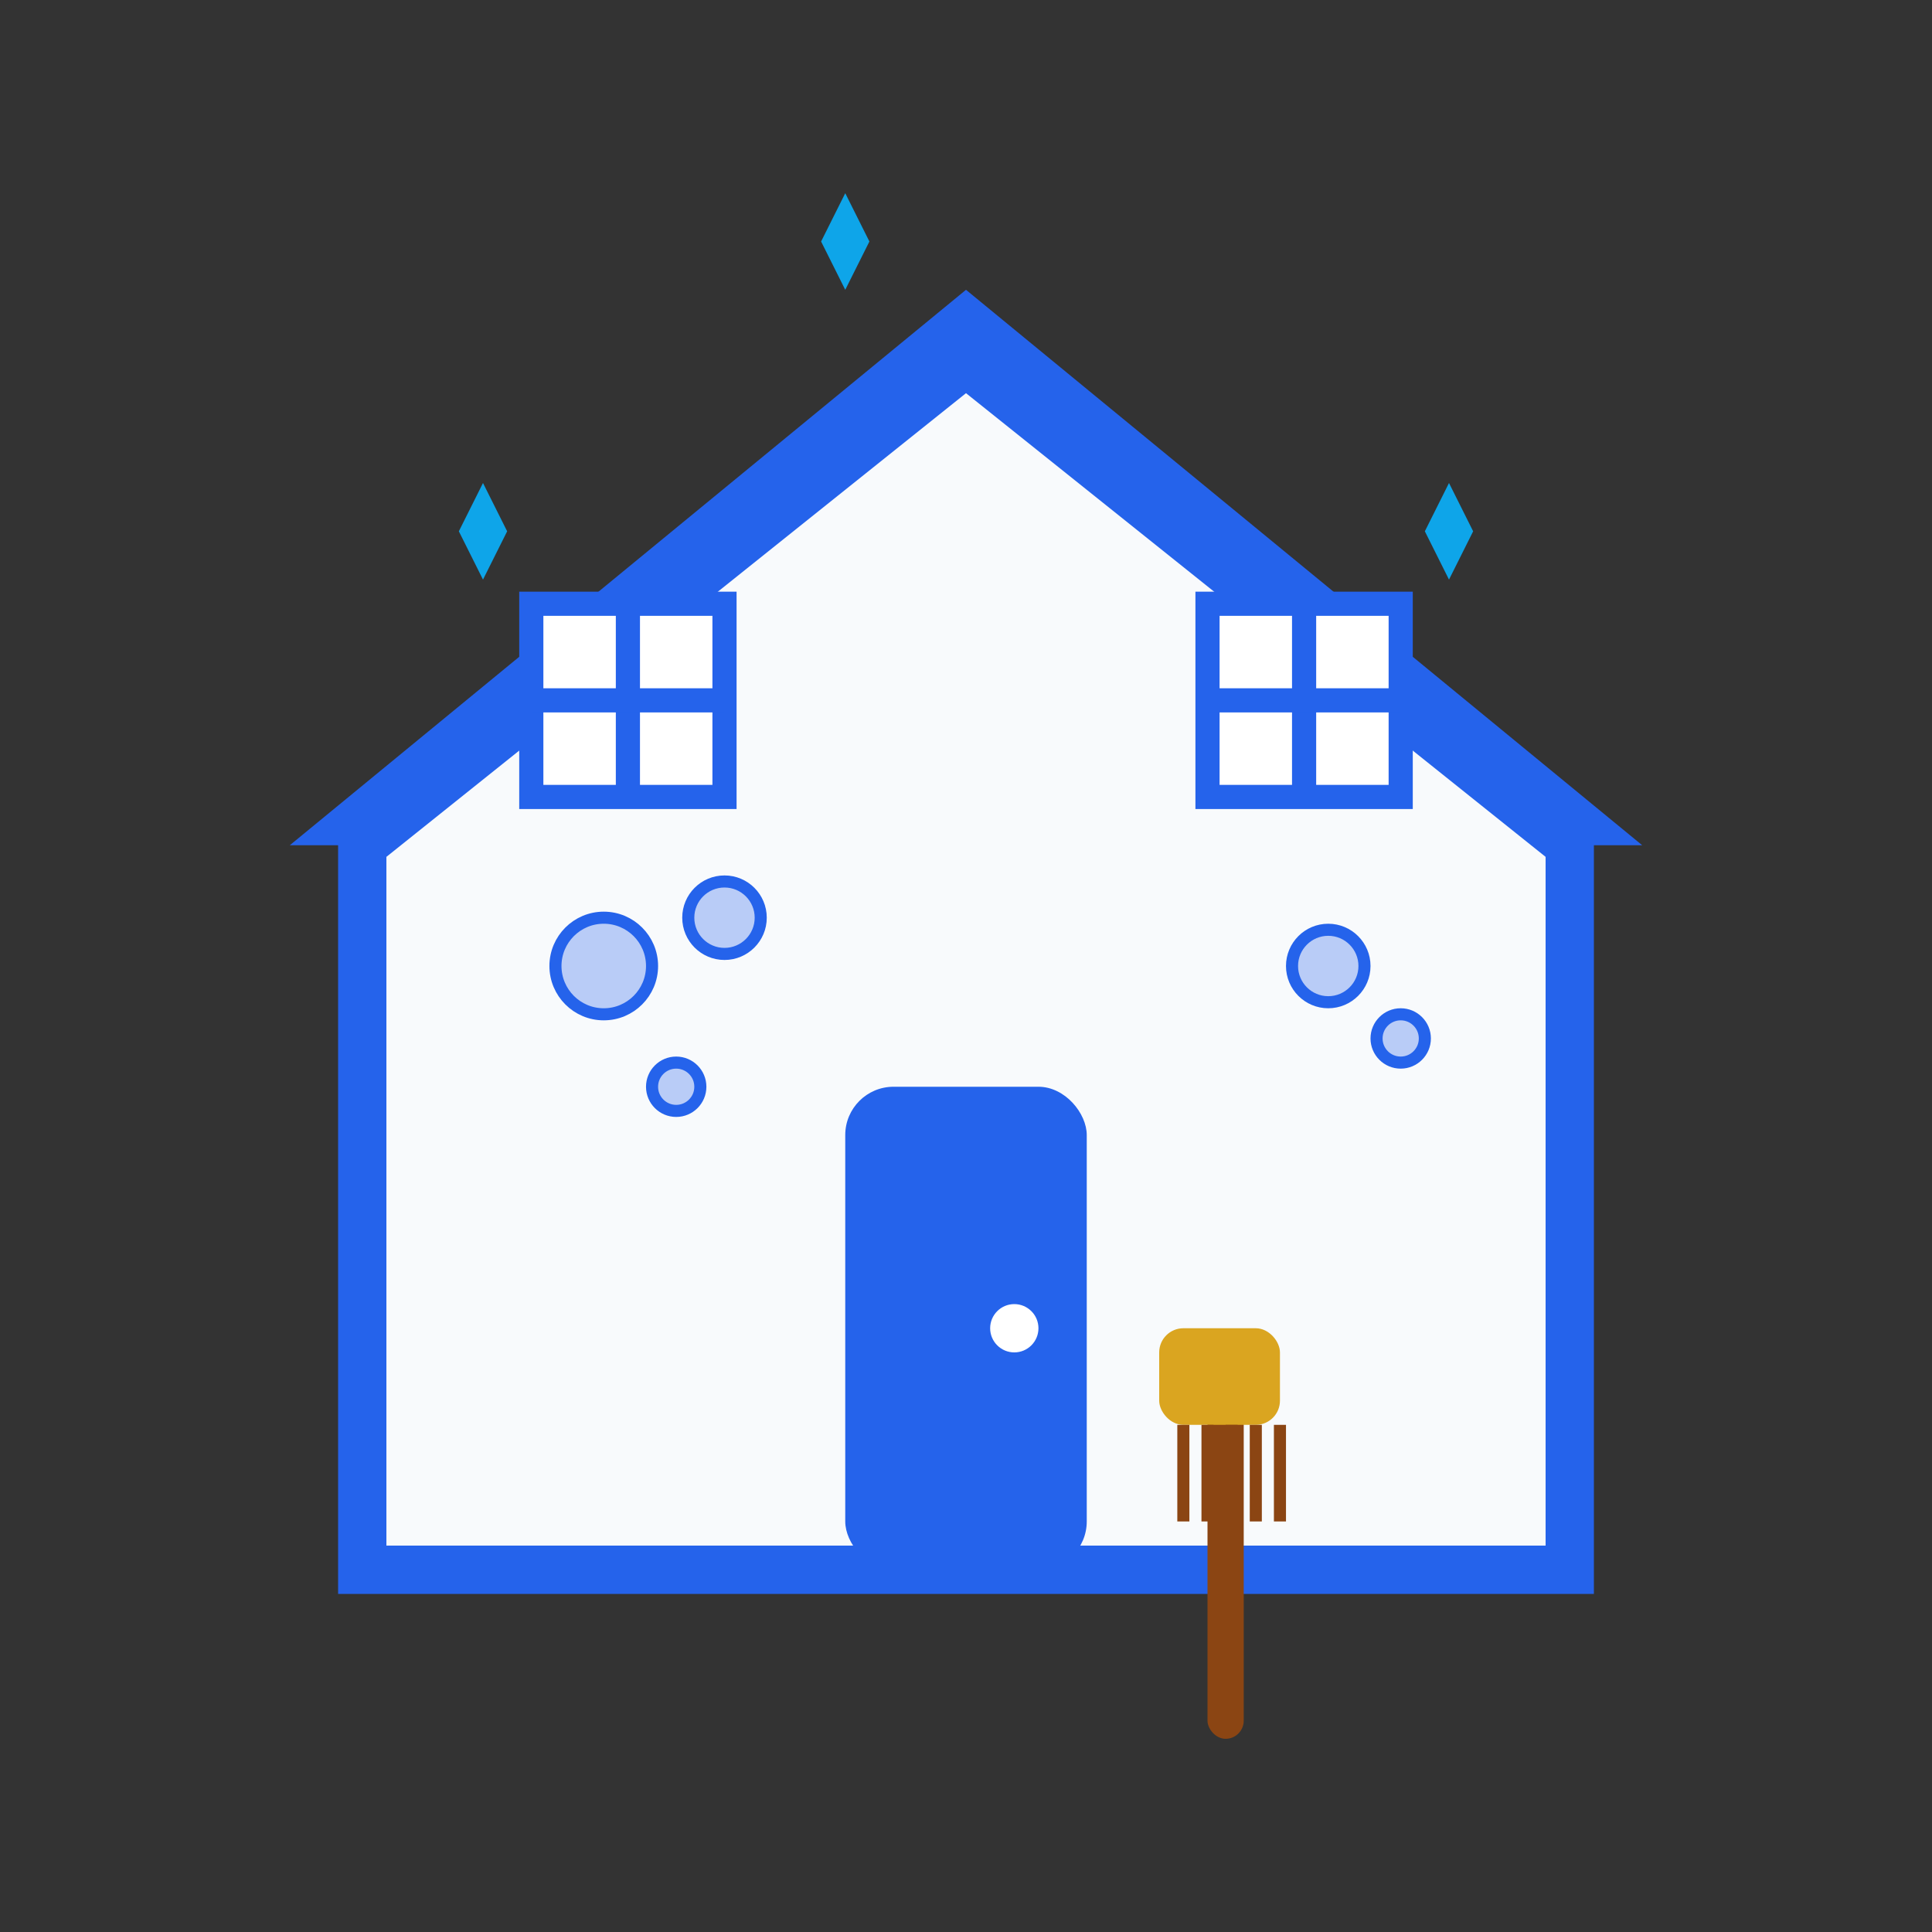
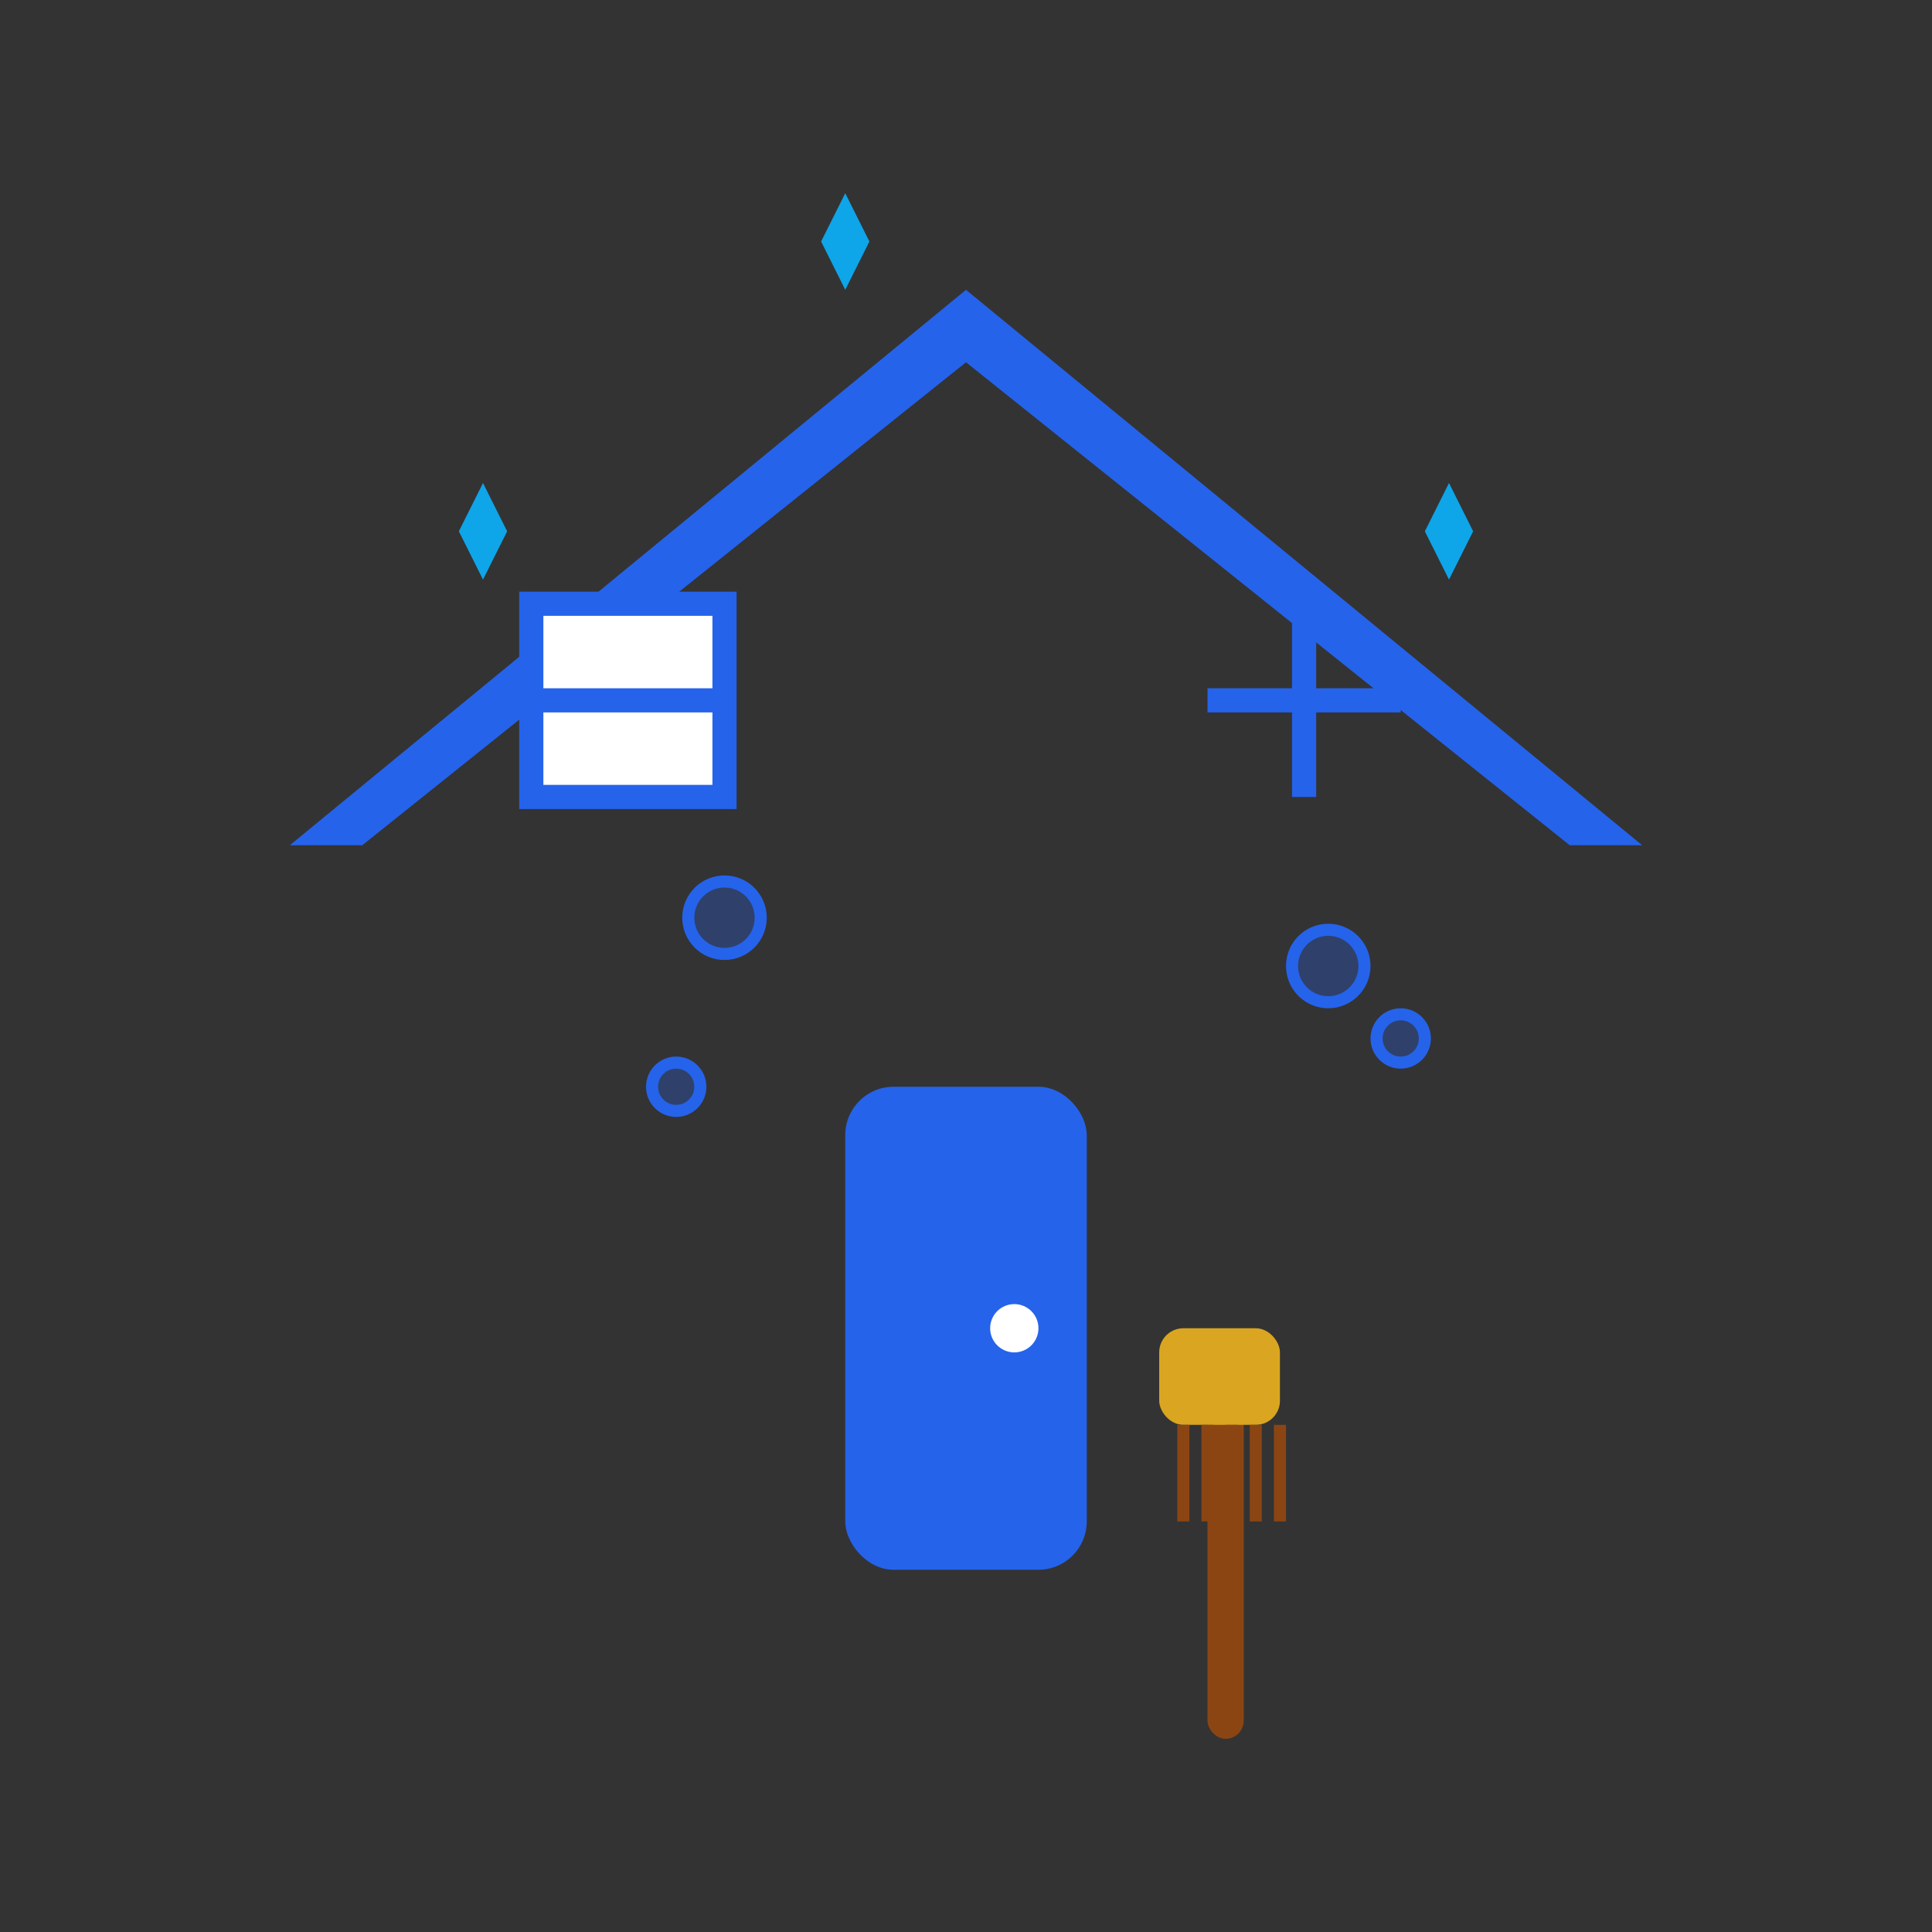
<svg xmlns="http://www.w3.org/2000/svg" width="80" height="80" viewBox="0 0 80 80" fill="none">
  <rect x="0" y="0" width="80" height="80" fill="#333333" stroke="none" />
-   <path d="M15 35 L40 15 L65 35 L65 65 L15 65 Z" fill="#f8fafc" stroke="#2563eb" stroke-width="2" />
  <path d="M12 35 L40 12 L68 35 L65 35 L40 15 L15 35 Z" fill="#2563eb" />
  <rect x="35" y="45" width="10" height="20" fill="#2563eb" rx="2" />
  <circle cx="42" cy="55" r="1" fill="white" />
  <rect x="22" y="25" width="8" height="8" fill="white" stroke="#2563eb" stroke-width="1" />
-   <rect x="50" y="25" width="8" height="8" fill="white" stroke="#2563eb" stroke-width="1" />
-   <line x1="26" y1="25" x2="26" y2="33" stroke="#2563eb" stroke-width="1" />
  <line x1="22" y1="29" x2="30" y2="29" stroke="#2563eb" stroke-width="1" />
  <line x1="54" y1="25" x2="54" y2="33" stroke="#2563eb" stroke-width="1" />
  <line x1="50" y1="29" x2="58" y2="29" stroke="#2563eb" stroke-width="1" />
  <g transform="translate(50, 45)">
    <rect x="0" y="12" width="1.5" height="15" fill="#8b4513" rx="0.75" />
    <rect x="-2" y="10" width="5" height="4" fill="#daa520" rx="1" />
    <path d="M-1 14 L-1 18 M0 14 L0 18 M1 14 L1 18 M2 14 L2 18 M3 14 L3 18" stroke="#8b4513" stroke-width="0.5" />
  </g>
-   <circle cx="25" cy="40" r="2" fill="rgba(37, 99, 235, 0.3)" stroke="#2563eb" stroke-width="0.5" />
  <circle cx="30" cy="38" r="1.5" fill="rgba(37, 99, 235, 0.3)" stroke="#2563eb" stroke-width="0.5" />
  <circle cx="28" cy="45" r="1" fill="rgba(37, 99, 235, 0.3)" stroke="#2563eb" stroke-width="0.5" />
  <circle cx="55" cy="40" r="1.5" fill="rgba(37, 99, 235, 0.3)" stroke="#2563eb" stroke-width="0.5" />
  <circle cx="58" cy="43" r="1" fill="rgba(37, 99, 235, 0.3)" stroke="#2563eb" stroke-width="0.5" />
  <g fill="#0ea5e9">
    <path d="M20 20 L21 22 L20 24 L19 22 Z" />
    <path d="M60 20 L61 22 L60 24 L59 22 Z" />
    <path d="M35 8 L36 10 L35 12 L34 10 Z" />
  </g>
</svg>